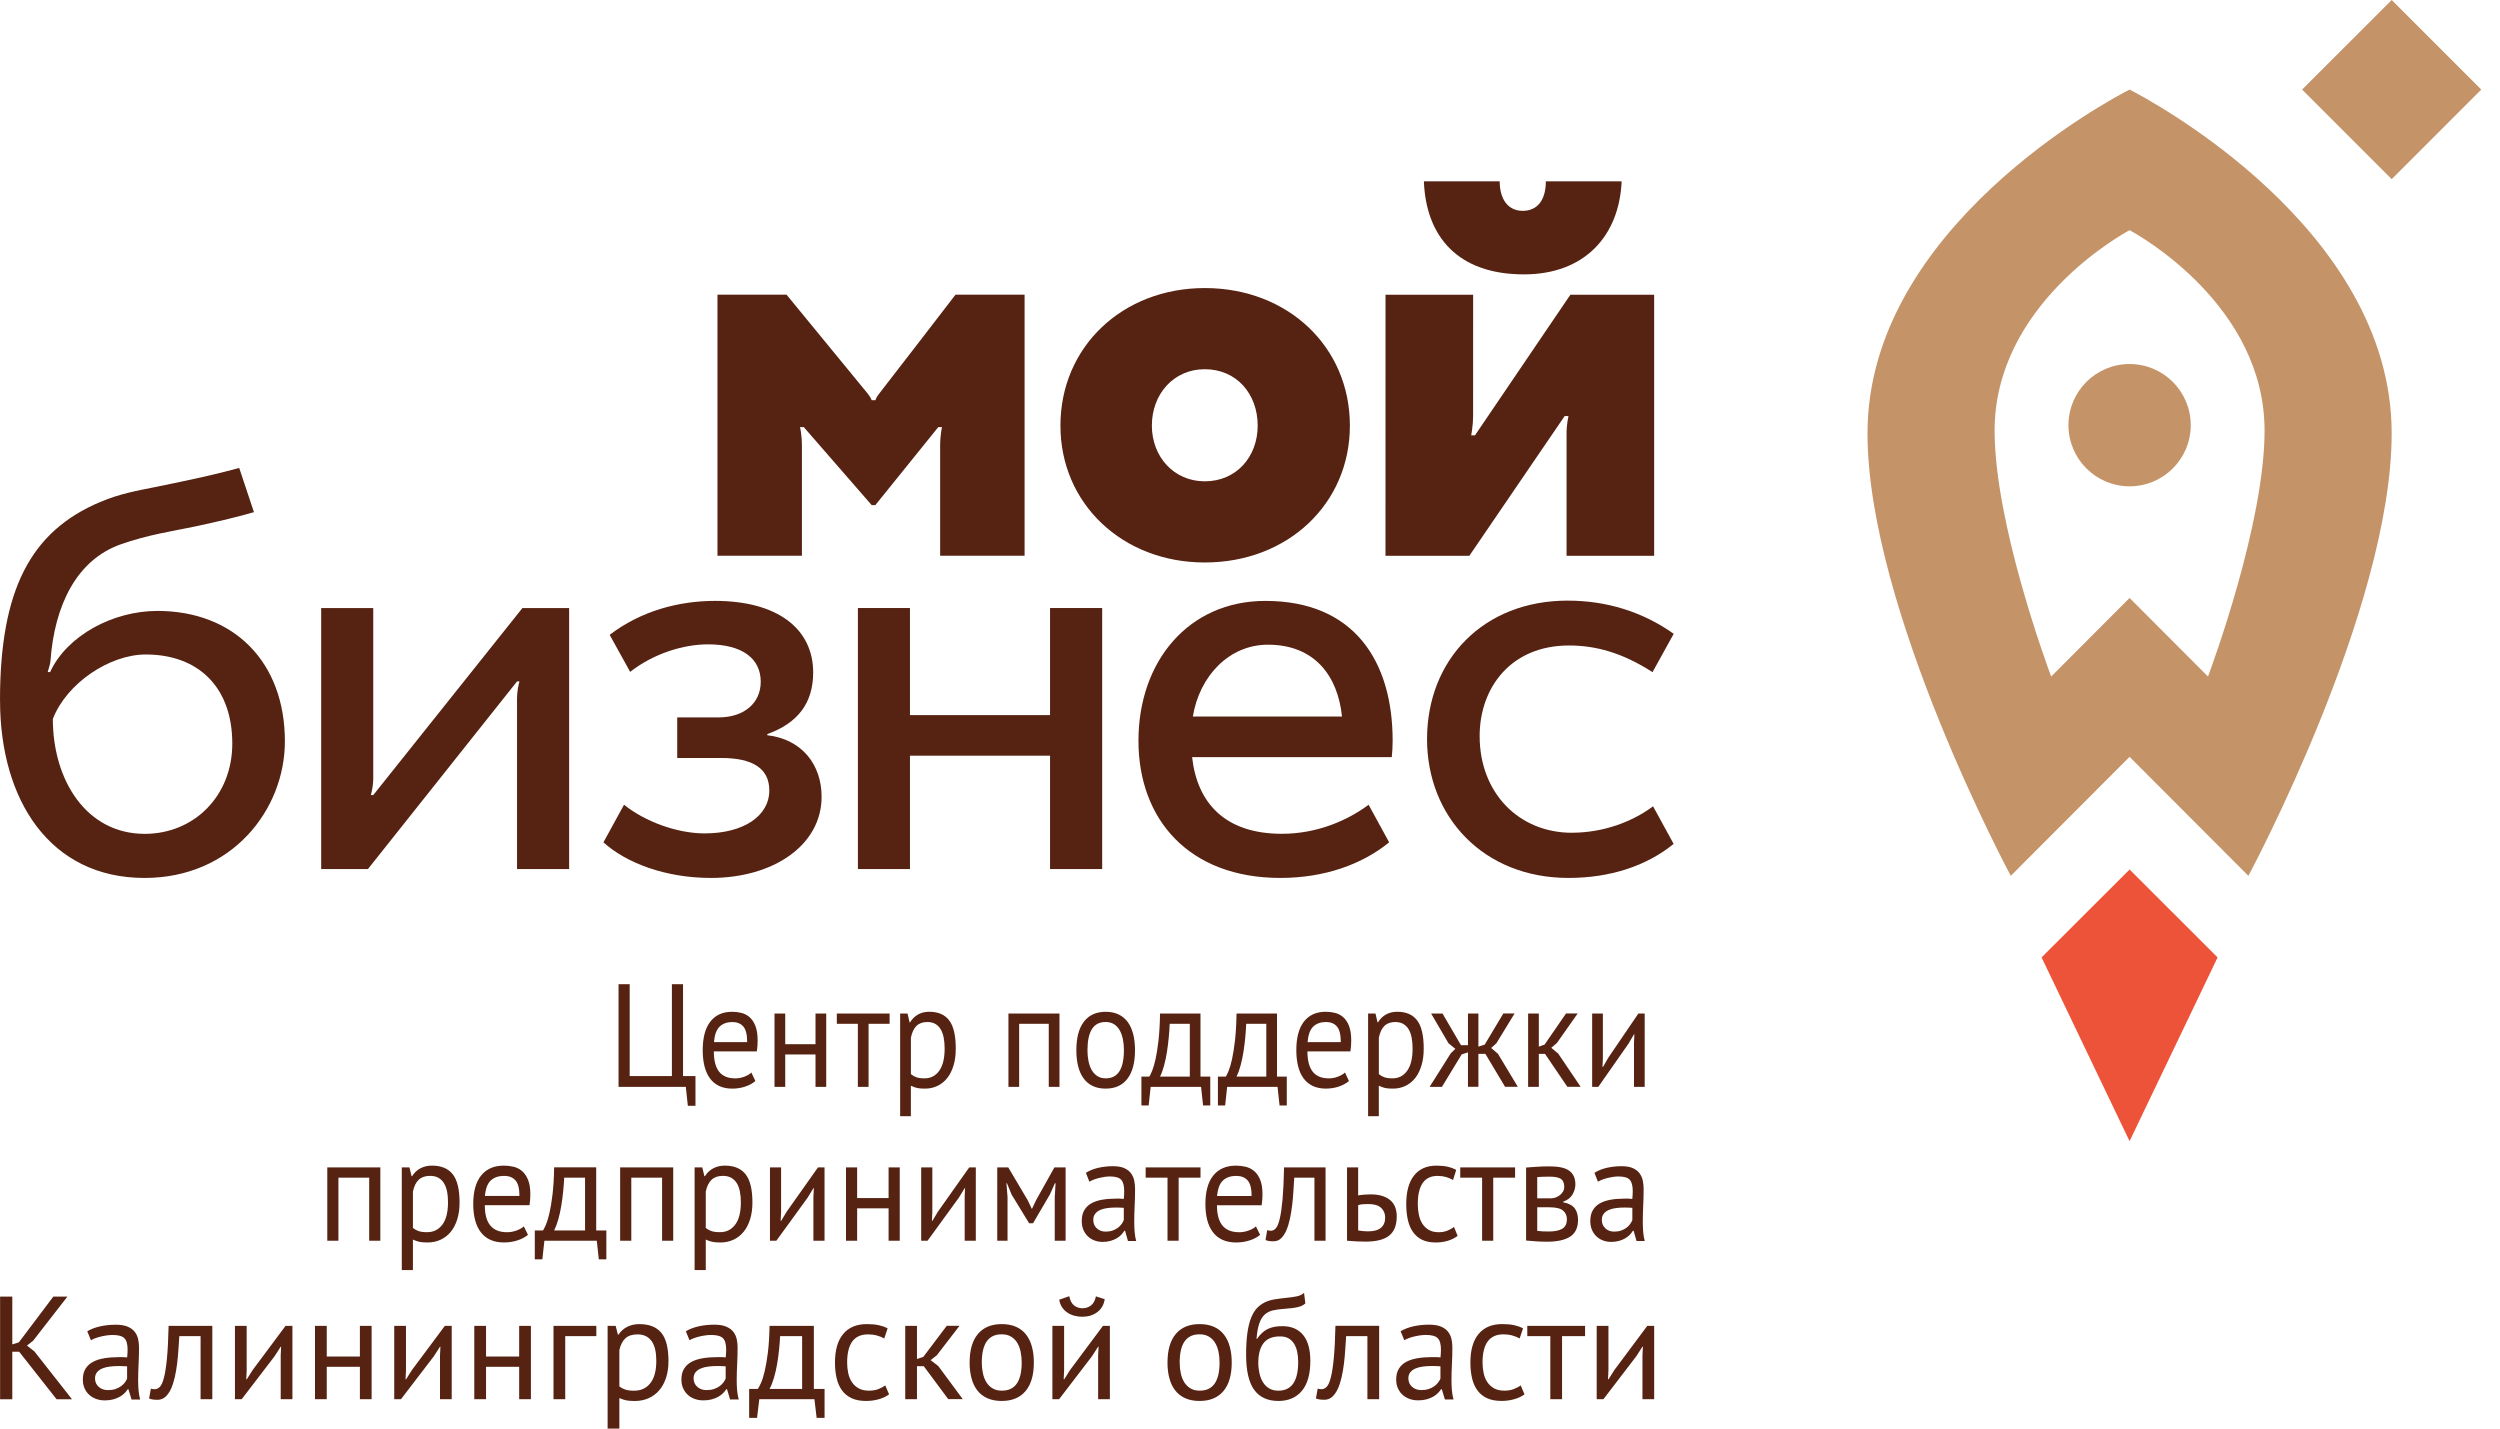
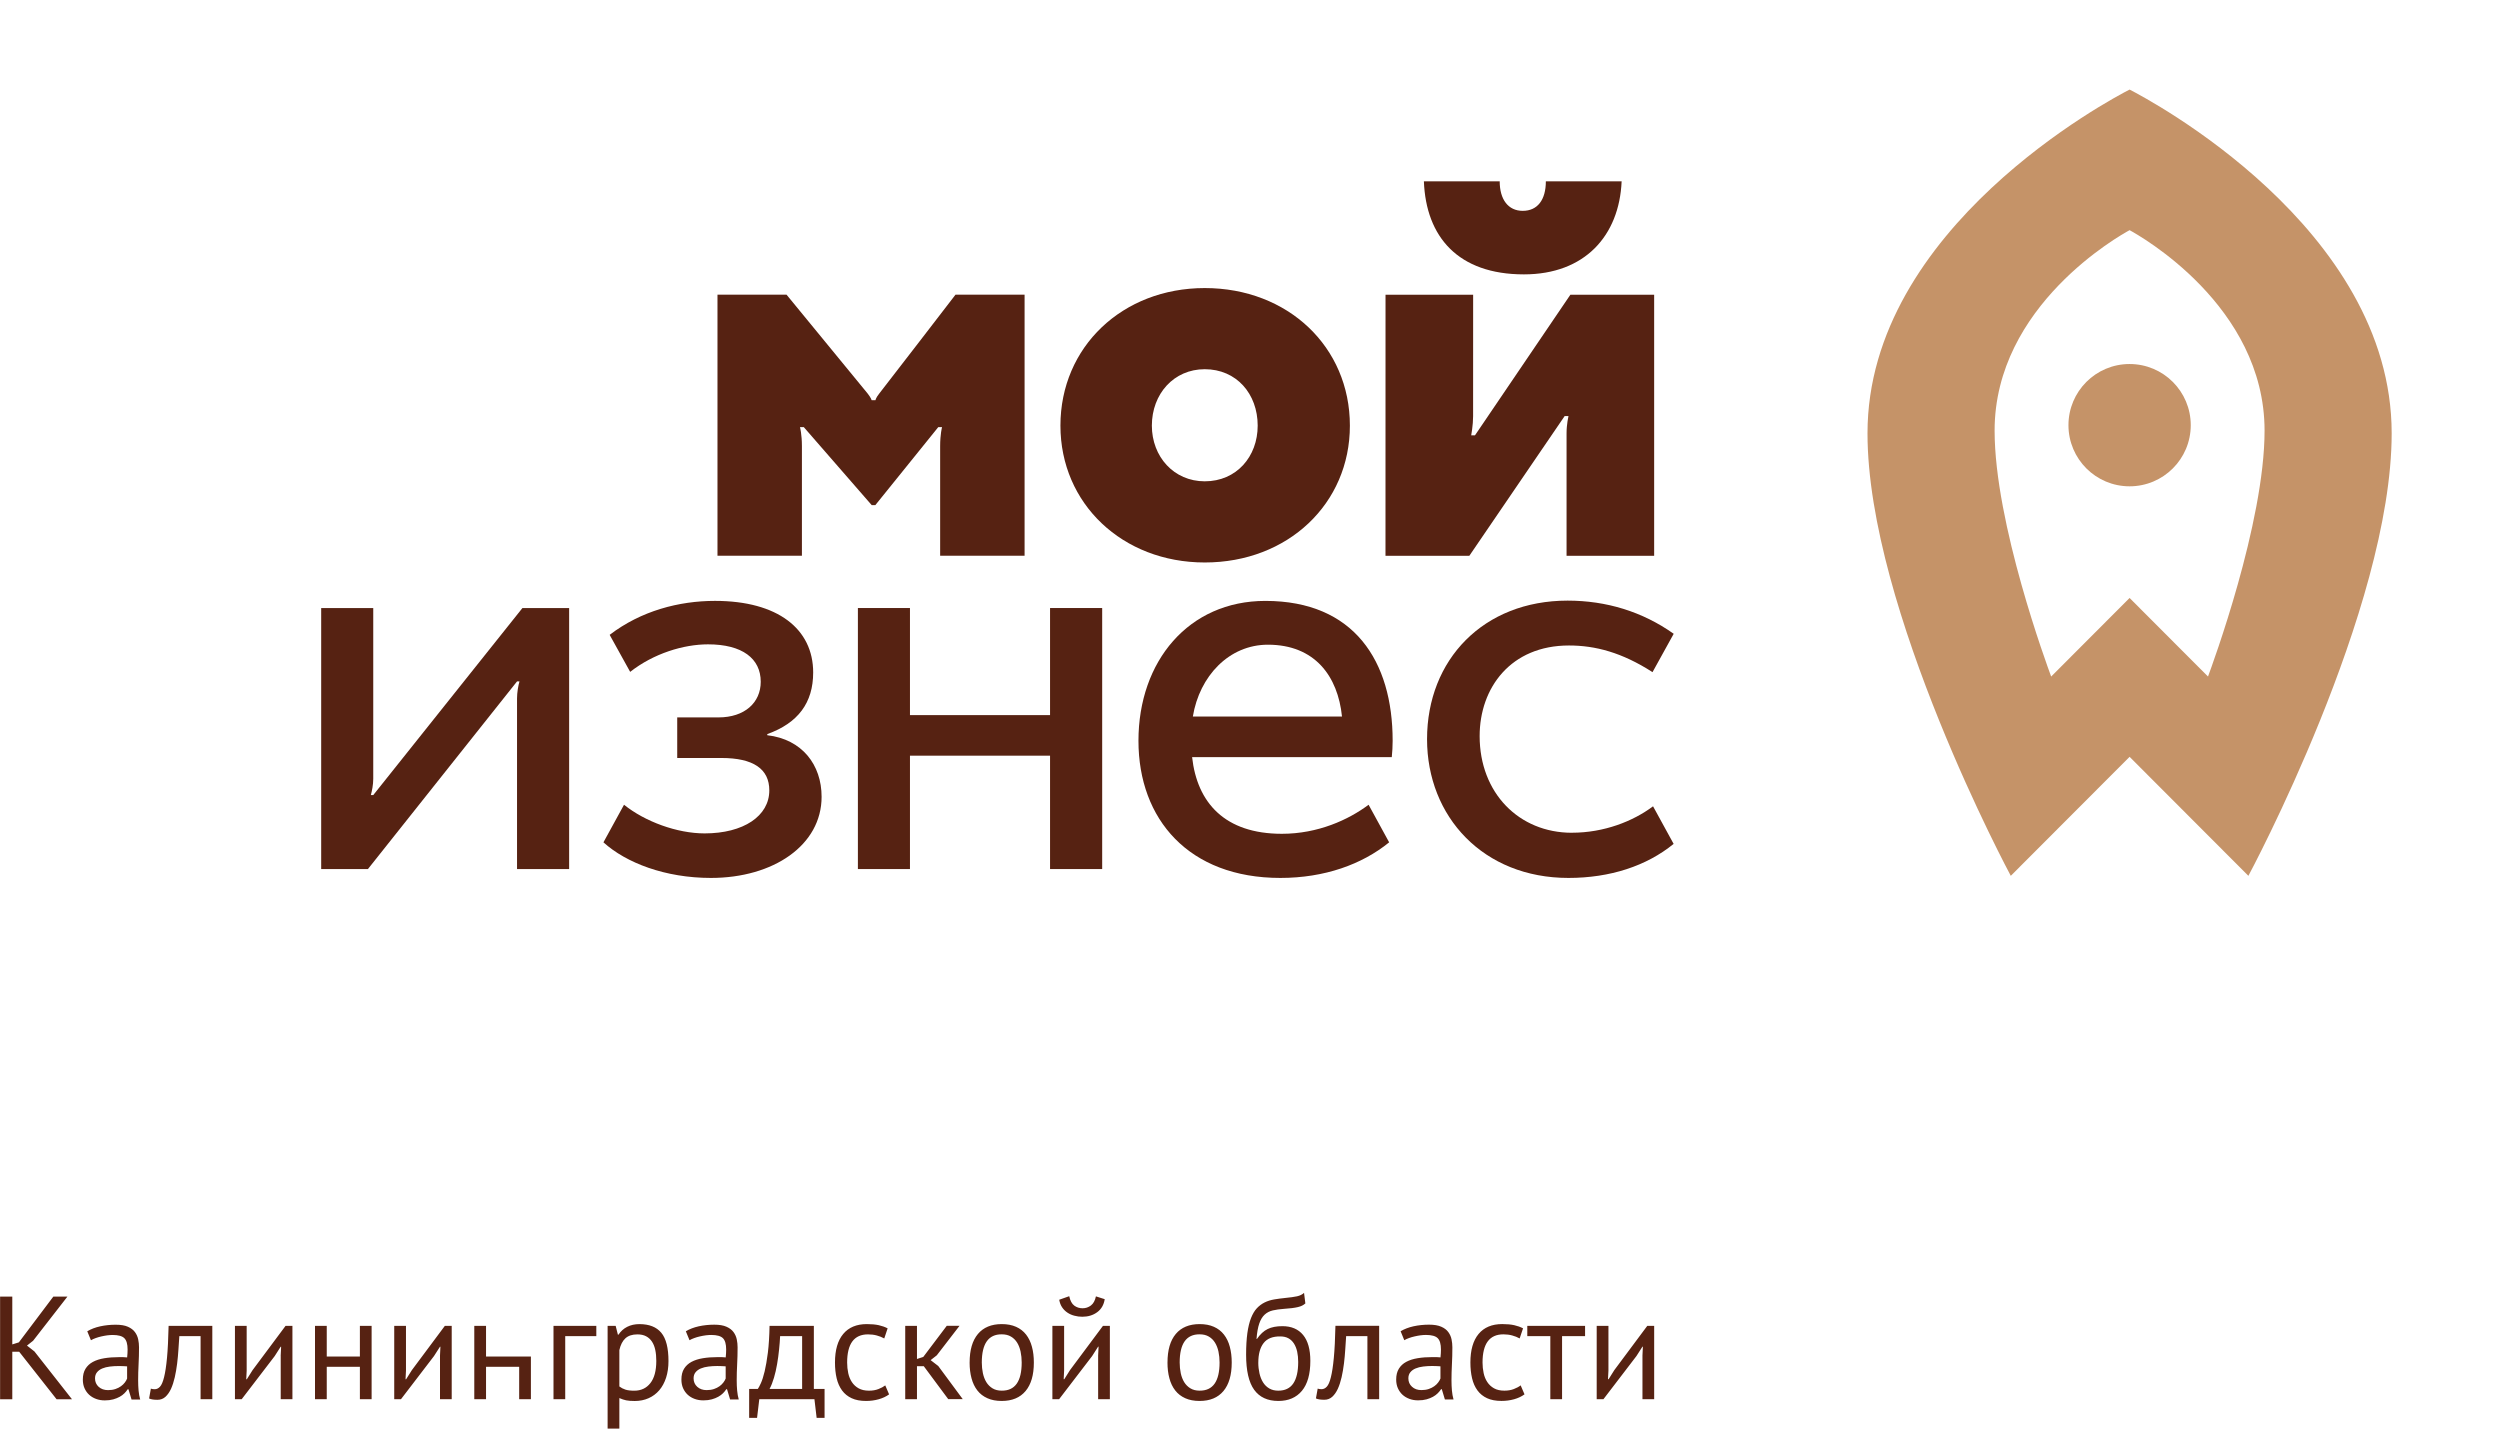
<svg xmlns="http://www.w3.org/2000/svg" width="133" height="76" viewBox="0 0 133 76" fill="none">
-   <path d="M117.976 50.934L113.294 46.258L108.612 50.934L113.293 60.71L117.976 50.934Z" fill="#ED5338" />
  <path d="M113.294 19.366C111.497 19.366 110.042 20.823 110.042 22.62C110.042 24.416 111.499 25.872 113.294 25.872C115.091 25.872 116.548 24.415 116.548 22.62C116.548 20.823 115.091 19.366 113.294 19.366Z" fill="#C59368" />
  <path d="M117.466 35.992L113.294 31.812L109.122 35.992C108.909 35.412 106.113 27.845 106.113 22.909C106.113 16.249 112.792 12.518 113.294 12.245C113.796 12.518 120.475 16.249 120.475 22.909C120.475 27.845 117.68 35.412 117.466 35.992ZM113.294 4.765C112.303 5.272 99.351 12.116 99.351 23.053C99.351 32.407 106.974 46.594 106.974 46.594L113.294 40.263L119.614 46.594C119.614 46.594 127.237 32.407 127.237 23.053C127.237 12.117 114.284 5.272 113.293 4.765H113.294Z" fill="#C59368" />
-   <path d="M127.238 9.531L122.472 4.765L127.238 0L132.002 4.764V4.765L127.238 9.531Z" fill="#C59368" />
  <path d="M82.239 9.647C82.239 10.639 81.79 11.217 81.011 11.217C80.232 11.217 79.784 10.606 79.784 9.647H75.751C75.864 12.603 77.572 14.597 81.073 14.597C84.302 14.597 86.145 12.548 86.271 9.647H82.239Z" fill="#562212" />
  <path d="M73.708 29.569L73.71 15.681H78.371C78.371 15.681 78.369 21.673 78.369 22.147C78.369 22.619 78.269 23.158 78.269 23.158H78.47L83.543 15.681H88.001V29.569H83.341V23.043C83.341 22.577 83.443 22.134 83.443 22.134H83.24L78.168 29.569H73.708Z" fill="#562212" />
  <path d="M64.093 25.606C65.783 25.606 66.909 24.291 66.909 22.644C66.909 20.955 65.783 19.642 64.093 19.642C62.446 19.642 61.279 20.956 61.279 22.644C61.279 24.291 62.446 25.606 64.093 25.606ZM64.093 15.325C68.516 15.325 71.814 18.452 71.814 22.644C71.814 26.795 68.517 29.924 64.093 29.924C59.714 29.924 56.415 26.795 56.415 22.644C56.415 18.452 59.714 15.325 64.093 15.325Z" fill="#562212" />
  <path d="M50.832 15.678C50.832 15.678 46.941 20.737 46.783 20.928C46.591 21.165 46.575 21.292 46.575 21.292H46.373C46.373 21.292 46.335 21.155 46.152 20.928C45.878 20.588 41.845 15.678 41.845 15.678H38.17V29.565H42.662V23.735C42.662 23.106 42.56 22.724 42.56 22.724H42.763L46.374 26.872H46.568L49.915 22.724H50.116C50.116 22.724 50.016 23.101 50.016 23.735V29.565H54.508V15.678H50.831H50.832Z" fill="#562212" />
-   <path d="M7.698 44.361C4.591 44.361 2.811 41.505 2.811 38.247C3.545 36.349 5.828 34.819 7.752 34.819C10.565 34.819 12.358 36.569 12.358 39.561C12.358 42.34 10.33 44.361 7.698 44.361ZM0.002 37.229V37.277C0.008 42.55 2.643 46.707 7.69 46.707C12.334 46.707 15.156 43.081 15.156 39.438C15.156 35.234 12.463 32.501 8.37 32.501C6.02 32.501 3.562 33.806 2.666 35.754L2.538 35.753C2.587 35.551 2.672 35.351 2.685 35.158C2.903 32.166 4.097 29.785 6.413 28.962C7.868 28.443 9.313 28.234 10.414 28.001C11.592 27.75 12.8 27.458 13.51 27.247L12.726 24.895C11.435 25.25 10.234 25.508 8.213 25.92C7.359 26.095 6.426 26.244 5.334 26.705C1.632 28.263 0.006 31.373 0 37.231L0.002 37.229Z" fill="#562212" />
  <path d="M19.857 42.297C19.857 42.297 19.804 42.296 19.729 42.296C19.79 42.076 19.857 41.75 19.857 41.428V32.348H17.087V46.236H19.572L27.506 36.252H27.636C27.572 36.47 27.506 36.838 27.506 37.156V46.236H30.278V32.348H27.793L19.858 42.298L19.857 42.297Z" fill="#562212" />
  <path d="M40.82 39.115V39.053C42.459 38.467 43.261 37.385 43.261 35.777C43.261 33.459 41.376 31.967 38.037 31.967C36.119 31.967 34.099 32.5 32.434 33.774L33.525 35.744C34.771 34.765 36.364 34.279 37.666 34.279C39.49 34.279 40.471 35.034 40.471 36.27C40.471 37.383 39.613 38.166 38.223 38.166H36.028V40.325H38.377C40.078 40.325 40.927 40.906 40.927 42.05C40.927 43.41 39.558 44.337 37.484 44.337C36.023 44.337 34.31 43.708 33.198 42.812L32.103 44.812C33.311 45.906 35.394 46.706 37.821 46.706C41.157 46.706 43.709 44.955 43.709 42.39C43.709 40.689 42.673 39.329 40.819 39.114L40.82 39.115Z" fill="#562212" />
  <path d="M55.863 38.044H48.41V32.347H45.64V46.234H48.41V40.202H55.863V46.234H58.636V32.347H55.863V38.044Z" fill="#562212" />
  <path d="M63.46 38.118C63.812 35.968 65.385 34.298 67.452 34.298C69.958 34.298 71.175 35.982 71.394 38.118H63.459H63.46ZM67.317 31.968C63.233 31.968 60.566 35.179 60.566 39.41C60.566 43.588 63.247 46.706 68.115 46.706C70.463 46.706 72.462 45.986 73.903 44.812L72.809 42.812C71.742 43.612 70.116 44.358 68.196 44.358C65.157 44.358 63.688 42.705 63.42 40.278H63.429H74.043C74.072 39.993 74.089 39.706 74.089 39.41C74.089 35.178 72.044 31.968 67.317 31.968Z" fill="#562212" />
  <path d="M83.627 44.303C80.799 44.303 78.717 42.178 78.717 39.161C78.717 36.584 80.378 34.34 83.468 34.34C84.873 34.34 86.289 34.712 87.914 35.758C87.914 35.758 88.621 34.488 89.041 33.718C87.377 32.538 85.455 31.953 83.395 31.953C78.921 31.953 75.919 35.093 75.919 39.325C75.919 43.448 78.912 46.706 83.44 46.706C85.661 46.706 87.598 46.068 89.037 44.895L87.942 42.895C86.875 43.695 85.332 44.301 83.627 44.301V44.303Z" fill="#562212" />
-   <path d="M36.999 58.828H36.593L36.485 57.821H32.907V52.36H33.499V57.245H35.745V52.36H36.337V57.245H36.999V58.828ZM40.185 57.51C40.042 57.635 39.863 57.733 39.646 57.806C39.429 57.878 39.2 57.915 38.958 57.915C38.688 57.915 38.452 57.867 38.253 57.771C38.054 57.675 37.89 57.538 37.761 57.358C37.633 57.178 37.538 56.963 37.476 56.714C37.415 56.464 37.384 56.183 37.384 55.872C37.384 55.206 37.519 54.699 37.789 54.35C38.061 54.001 38.447 53.827 38.951 53.827C39.113 53.827 39.274 53.847 39.436 53.885C39.598 53.924 39.742 53.998 39.871 54.107C39.999 54.217 40.103 54.371 40.185 54.572C40.265 54.772 40.307 55.036 40.307 55.364C40.307 55.536 40.292 55.726 40.264 55.934H37.976C37.976 56.163 37.997 56.365 38.041 56.543C38.083 56.72 38.15 56.87 38.239 56.992C38.33 57.114 38.447 57.208 38.593 57.273C38.738 57.338 38.914 57.37 39.123 57.37C39.285 57.37 39.446 57.339 39.608 57.276C39.77 57.214 39.891 57.141 39.973 57.058L40.186 57.511L40.185 57.51ZM38.959 54.373C38.679 54.373 38.454 54.454 38.285 54.615C38.117 54.776 38.016 55.051 37.983 55.441H39.75C39.75 55.046 39.681 54.769 39.544 54.61C39.406 54.452 39.211 54.372 38.959 54.372V54.373ZM43.385 56.097H41.774V57.821H41.204V53.92H41.774V55.551H43.385V53.92H43.955V57.821H43.385V56.097ZM47.326 54.466H46.208V57.821H45.638V54.466H44.519V53.92H47.327V54.466H47.326ZM47.889 53.92H48.281L48.389 54.388H48.418C48.527 54.206 48.668 54.066 48.841 53.97C49.014 53.874 49.213 53.826 49.437 53.826C49.911 53.826 50.266 53.979 50.498 54.286C50.731 54.593 50.847 55.095 50.847 55.792C50.847 56.12 50.808 56.415 50.73 56.678C50.65 56.941 50.541 57.163 50.398 57.346C50.255 57.528 50.083 57.668 49.88 57.767C49.678 57.865 49.455 57.915 49.206 57.915C49.031 57.915 48.891 57.904 48.79 57.881C48.687 57.857 48.577 57.817 48.458 57.76V59.382H47.888V53.921L47.889 53.92ZM49.329 54.372C49.087 54.372 48.896 54.441 48.755 54.579C48.615 54.716 48.516 54.926 48.46 55.207V57.142C48.545 57.215 48.643 57.271 48.752 57.31C48.861 57.349 49.007 57.368 49.186 57.368C49.514 57.368 49.774 57.234 49.966 56.966C50.158 56.697 50.255 56.304 50.255 55.783C50.255 55.57 50.238 55.376 50.204 55.202C50.171 55.028 50.118 54.881 50.044 54.758C49.971 54.636 49.876 54.54 49.76 54.473C49.643 54.405 49.499 54.371 49.328 54.371L49.329 54.372ZM55.793 54.466H54.219V57.821H53.649V53.92H56.364V57.821H55.794V54.466H55.793ZM57.262 55.871C57.262 55.21 57.396 54.704 57.664 54.353C57.932 54.002 58.319 53.827 58.821 53.827C59.087 53.827 59.32 53.875 59.516 53.971C59.713 54.067 59.876 54.205 60.005 54.385C60.133 54.564 60.228 54.78 60.29 55.033C60.351 55.285 60.382 55.564 60.382 55.872C60.382 56.532 60.248 57.038 59.979 57.389C59.711 57.74 59.324 57.915 58.821 57.915C58.556 57.915 58.323 57.867 58.126 57.771C57.93 57.675 57.767 57.538 57.638 57.358C57.51 57.178 57.415 56.962 57.353 56.71C57.292 56.457 57.261 56.178 57.261 55.871H57.262ZM57.853 55.871C57.853 56.068 57.87 56.258 57.906 56.44C57.942 56.623 57.998 56.781 58.074 56.916C58.15 57.052 58.249 57.161 58.373 57.244C58.497 57.327 58.647 57.368 58.822 57.368C59.469 57.373 59.792 56.874 59.792 55.869C59.792 55.667 59.775 55.474 59.739 55.292C59.703 55.11 59.647 54.951 59.571 54.816C59.495 54.681 59.396 54.572 59.272 54.492C59.149 54.411 58.998 54.371 58.822 54.371C58.177 54.365 57.854 54.865 57.854 55.869L57.853 55.871ZM64.388 58.812H64.004L63.897 57.821H61.216L61.109 58.812H60.723V57.275H61.144C61.182 57.218 61.233 57.115 61.294 56.967C61.356 56.818 61.417 56.61 61.476 56.342C61.535 56.074 61.588 55.741 61.633 55.343C61.677 54.945 61.705 54.471 61.714 53.919H63.866V57.274H64.387V58.811L64.388 58.812ZM63.298 57.275V54.466H62.228C62.219 54.685 62.203 54.923 62.179 55.18C62.156 55.437 62.123 55.695 62.083 55.952C62.043 56.21 61.991 56.453 61.93 56.682C61.868 56.911 61.797 57.109 61.715 57.275H63.298ZM68.458 58.812H68.073L67.966 57.821H65.285L65.178 58.812H64.793V57.275H65.214C65.252 57.218 65.301 57.115 65.364 56.967C65.425 56.818 65.487 56.61 65.546 56.342C65.605 56.074 65.657 55.741 65.702 55.343C65.747 54.945 65.775 54.471 65.784 53.919H67.936V57.274H68.457V58.811L68.458 58.812ZM67.367 57.275V54.466H66.298C66.289 54.685 66.272 54.923 66.249 55.18C66.225 55.437 66.193 55.695 66.153 55.952C66.112 56.21 66.061 56.453 65.999 56.682C65.938 56.911 65.866 57.109 65.785 57.275H67.367ZM71.765 57.509C71.622 57.634 71.443 57.732 71.226 57.805C71.01 57.877 70.781 57.914 70.538 57.914C70.267 57.914 70.032 57.866 69.833 57.77C69.633 57.674 69.47 57.536 69.341 57.357C69.213 57.177 69.118 56.962 69.056 56.713C68.995 56.463 68.964 56.182 68.964 55.871C68.964 55.205 69.099 54.697 69.369 54.349C69.64 54 70.028 53.826 70.531 53.826C70.693 53.826 70.854 53.846 71.016 53.884C71.178 53.923 71.323 53.997 71.451 54.106C71.579 54.216 71.683 54.37 71.765 54.571C71.845 54.771 71.886 55.035 71.886 55.363C71.886 55.535 71.871 55.725 71.843 55.933H69.555C69.555 56.162 69.576 56.364 69.62 56.542C69.662 56.719 69.729 56.868 69.819 56.991C69.909 57.113 70.026 57.207 70.172 57.272C70.317 57.337 70.493 57.369 70.702 57.369C70.864 57.369 71.025 57.338 71.187 57.275C71.349 57.212 71.47 57.14 71.552 57.057L71.765 57.51V57.509ZM70.539 54.372C70.259 54.372 70.034 54.453 69.865 54.614C69.697 54.774 69.596 55.05 69.563 55.44H71.33C71.33 55.045 71.261 54.768 71.124 54.609C70.986 54.45 70.791 54.371 70.539 54.371V54.372ZM72.784 53.92H73.176L73.284 54.388H73.312C73.422 54.206 73.563 54.066 73.736 53.97C73.909 53.874 74.108 53.826 74.332 53.826C74.806 53.826 75.161 53.979 75.393 54.286C75.626 54.593 75.742 55.095 75.742 55.792C75.742 56.12 75.703 56.415 75.624 56.678C75.545 56.941 75.436 57.163 75.293 57.346C75.15 57.528 74.977 57.668 74.775 57.767C74.573 57.865 74.348 57.915 74.101 57.915C73.926 57.915 73.786 57.904 73.685 57.881C73.582 57.857 73.472 57.817 73.353 57.76V59.382H72.783V53.921L72.784 53.92ZM74.224 54.372C73.982 54.372 73.791 54.441 73.65 54.579C73.51 54.716 73.411 54.926 73.355 55.207V57.142C73.44 57.215 73.538 57.271 73.647 57.31C73.756 57.349 73.901 57.368 74.081 57.368C74.409 57.368 74.669 57.234 74.861 56.966C75.053 56.697 75.15 56.304 75.15 55.783C75.15 55.57 75.133 55.376 75.1 55.202C75.067 55.028 75.013 54.881 74.939 54.758C74.866 54.636 74.771 54.54 74.654 54.473C74.538 54.405 74.394 54.371 74.223 54.371L74.224 54.372ZM77.76 56.096L76.712 57.82H76.056L77.182 56.034L77.424 55.799L77.061 55.503L76.135 53.919H76.741L77.725 55.605H78.096V53.919H78.651V55.682L78.987 55.572L79.978 53.917H80.576L79.608 55.502L79.33 55.752L79.693 56.064L80.748 57.819H80.07L79.022 56.064H78.651V57.819H78.096V55.986L77.761 56.095L77.76 56.096ZM82.193 56.065H81.866V57.82H81.296V53.919H81.866V55.682L82.172 55.572L83.313 53.917H83.933L82.828 55.486L82.529 55.743L82.9 56.055L84.09 57.818H83.383L82.193 56.063V56.065ZM86.927 55.511L86.948 55.027H86.927L86.634 55.526L85.03 57.82H84.703V53.919H85.273V56.298L85.252 56.759H85.281L85.559 56.275L87.162 53.919H87.498V57.82H86.928V55.511H86.927Z" fill="#562212" />
-   <path d="M19.641 62.651H18.004V66.006H17.412V62.104H20.234V66.006H19.641V62.651ZM21.375 62.104H21.783L21.894 62.572H21.924C22.038 62.39 22.184 62.251 22.364 62.155C22.544 62.059 22.751 62.011 22.982 62.011C23.476 62.011 23.843 62.164 24.086 62.471C24.328 62.778 24.449 63.28 24.449 63.977C24.449 64.304 24.408 64.599 24.327 64.863C24.246 65.126 24.131 65.348 23.983 65.53C23.834 65.712 23.656 65.853 23.446 65.951C23.236 66.05 23.002 66.1 22.745 66.1C22.562 66.1 22.418 66.089 22.311 66.065C22.205 66.042 22.09 66.002 21.967 65.945V67.567H21.375V62.105V62.104ZM22.871 62.557C22.62 62.557 22.421 62.626 22.275 62.764C22.129 62.901 22.027 63.111 21.967 63.392V65.327C22.056 65.399 22.157 65.455 22.27 65.494C22.384 65.534 22.535 65.552 22.723 65.552C23.064 65.552 23.334 65.418 23.534 65.15C23.734 64.882 23.834 64.489 23.834 63.968C23.834 63.755 23.818 63.56 23.783 63.387C23.748 63.213 23.693 63.065 23.617 62.942C23.54 62.821 23.441 62.724 23.32 62.657C23.2 62.589 23.05 62.556 22.872 62.556L22.871 62.557ZM28.087 65.693C27.939 65.818 27.752 65.917 27.527 65.989C27.303 66.062 27.064 66.099 26.812 66.099C26.531 66.099 26.286 66.051 26.079 65.955C25.873 65.859 25.702 65.721 25.569 65.541C25.435 65.361 25.336 65.147 25.273 64.898C25.208 64.647 25.176 64.367 25.176 64.055C25.176 63.389 25.317 62.882 25.599 62.533C25.88 62.185 26.283 62.011 26.807 62.011C26.974 62.011 27.142 62.031 27.311 62.069C27.478 62.108 27.629 62.181 27.762 62.291C27.895 62.401 28.003 62.555 28.088 62.756C28.172 62.956 28.215 63.219 28.215 63.548C28.215 63.72 28.2 63.91 28.17 64.118H25.792C25.792 64.347 25.814 64.549 25.859 64.727C25.904 64.903 25.973 65.053 26.067 65.176C26.161 65.298 26.283 65.392 26.433 65.456C26.584 65.521 26.768 65.554 26.985 65.554C27.153 65.554 27.321 65.522 27.489 65.46C27.657 65.397 27.783 65.325 27.867 65.242L28.089 65.694L28.087 65.693ZM26.813 62.557C26.522 62.557 26.288 62.637 26.113 62.798C25.937 62.959 25.832 63.235 25.798 63.625H27.635C27.635 63.23 27.563 62.952 27.42 62.794C27.277 62.635 27.075 62.556 26.812 62.556L26.813 62.557ZM32.258 66.997H31.858L31.748 66.006H28.962L28.852 66.997H28.451V65.46H28.888C28.927 65.403 28.98 65.3 29.044 65.151C29.107 65.003 29.171 64.795 29.233 64.527C29.294 64.259 29.349 63.926 29.396 63.528C29.442 63.13 29.472 62.655 29.48 62.103H31.718V65.459H32.258V66.996V66.997ZM31.125 65.46V62.651H30.015C30.005 62.87 29.988 63.108 29.962 63.365C29.938 63.622 29.904 63.88 29.862 64.137C29.82 64.395 29.767 64.637 29.703 64.866C29.639 65.096 29.564 65.293 29.48 65.46H31.125ZM35.222 62.651H33.585V66.006H32.992V62.104H35.815V66.006H35.223V62.651H35.222ZM36.955 62.104H37.362L37.473 62.572H37.503C37.617 62.39 37.764 62.251 37.944 62.155C38.123 62.059 38.33 62.011 38.561 62.011C39.055 62.011 39.423 62.164 39.665 62.471C39.908 62.778 40.029 63.28 40.029 63.977C40.029 64.304 39.987 64.599 39.907 64.863C39.825 65.126 39.71 65.348 39.562 65.53C39.414 65.712 39.235 65.853 39.025 65.951C38.815 66.05 38.581 66.1 38.325 66.1C38.141 66.1 37.997 66.089 37.891 66.065C37.785 66.042 37.671 66.002 37.547 65.945V67.567H36.953V62.105L36.955 62.104ZM38.451 62.557C38.198 62.557 38 62.626 37.854 62.764C37.709 62.901 37.606 63.111 37.547 63.392V65.327C37.635 65.399 37.737 65.455 37.85 65.494C37.964 65.534 38.114 65.552 38.302 65.552C38.643 65.552 38.913 65.418 39.113 65.15C39.313 64.882 39.414 64.489 39.414 63.968C39.414 63.755 39.397 63.56 39.362 63.387C39.328 63.213 39.272 63.065 39.196 62.942C39.119 62.821 39.021 62.724 38.9 62.657C38.779 62.589 38.63 62.556 38.452 62.556L38.451 62.557ZM43.273 63.697L43.296 63.213H43.273L42.969 63.712L41.302 66.006H40.962V62.104H41.554V64.484L41.531 64.945H41.562L41.851 64.461L43.518 62.104H43.865V66.006H43.273V63.697ZM47.273 64.282H45.6V66.006H45.007V62.104H45.6V63.736H47.273V62.104H47.866V66.006H47.273V64.282ZM51.318 63.697L51.341 63.213H51.318L51.014 63.712L49.347 66.006H49.007V62.104H49.6V64.484L49.578 64.945H49.608L49.897 64.461L51.564 62.104H51.913V66.006H51.321V63.697H51.318ZM56.112 63.689L56.157 62.948H56.12L55.853 63.549L54.956 65.079H54.75L53.816 63.549L53.571 62.948H53.542L53.601 63.681V66.006H53.053V62.104H53.638L54.675 63.853L54.889 64.305H54.904L55.126 63.837L56.097 62.104H56.69V66.006H56.112V63.689ZM57.771 62.394C57.959 62.274 58.178 62.186 58.427 62.128C58.676 62.071 58.937 62.042 59.208 62.042C59.465 62.042 59.672 62.078 59.826 62.151C59.982 62.224 60.101 62.319 60.181 62.436C60.263 62.553 60.318 62.682 60.344 62.823C60.371 62.964 60.386 63.103 60.386 63.244C60.386 63.556 60.378 63.86 60.363 64.157C60.349 64.453 60.341 64.735 60.341 64.999C60.341 65.192 60.349 65.374 60.363 65.546C60.378 65.718 60.405 65.875 60.445 66.022H60.008L59.853 65.475H59.816C59.772 65.548 59.717 65.62 59.649 65.69C59.584 65.76 59.503 65.823 59.409 65.878C59.315 65.932 59.207 65.978 59.083 66.014C58.959 66.05 58.819 66.069 58.66 66.069C58.502 66.069 58.355 66.043 58.219 65.99C58.084 65.938 57.967 65.864 57.867 65.768C57.769 65.672 57.691 65.556 57.634 65.421C57.577 65.285 57.549 65.131 57.549 64.96C57.549 64.731 57.593 64.54 57.682 64.387C57.771 64.234 57.895 64.111 58.056 64.021C58.217 63.929 58.409 63.864 58.634 63.825C58.858 63.786 59.106 63.767 59.378 63.767C59.447 63.767 59.515 63.767 59.581 63.767C59.647 63.767 59.715 63.773 59.785 63.783C59.799 63.626 59.807 63.486 59.807 63.361C59.807 63.075 59.752 62.875 59.644 62.76C59.535 62.646 59.338 62.588 59.052 62.588C58.968 62.588 58.877 62.595 58.781 62.607C58.685 62.622 58.587 62.64 58.485 62.664C58.383 62.688 58.287 62.718 58.196 62.752C58.104 62.786 58.024 62.825 57.956 62.869L57.77 62.393L57.771 62.394ZM58.823 65.522C58.961 65.522 59.084 65.502 59.192 65.464C59.301 65.425 59.395 65.376 59.474 65.316C59.553 65.255 59.618 65.189 59.671 65.117C59.722 65.044 59.76 64.974 59.786 64.906V64.257C59.716 64.252 59.646 64.249 59.575 64.245C59.503 64.243 59.433 64.241 59.363 64.241C59.21 64.241 59.061 64.25 58.915 64.269C58.77 64.287 58.642 64.321 58.53 64.37C58.419 64.419 58.33 64.488 58.263 64.574C58.196 64.66 58.162 64.767 58.162 64.898C58.162 65.08 58.224 65.23 58.348 65.347C58.471 65.464 58.629 65.522 58.821 65.522H58.823ZM63.867 62.651H62.704V66.006H62.112V62.651H60.949V62.104H63.867V62.651ZM67.039 65.694C66.89 65.82 66.704 65.918 66.479 65.99C66.254 66.063 66.016 66.1 65.764 66.1C65.482 66.1 65.237 66.052 65.031 65.956C64.823 65.86 64.653 65.722 64.519 65.542C64.386 65.362 64.287 65.148 64.223 64.899C64.159 64.649 64.127 64.368 64.127 64.056C64.127 63.39 64.267 62.883 64.549 62.535C64.831 62.186 65.233 62.012 65.757 62.012C65.924 62.012 66.092 62.032 66.261 62.07C66.428 62.109 66.579 62.183 66.712 62.292C66.845 62.402 66.954 62.556 67.039 62.757C67.122 62.957 67.165 63.221 67.165 63.549C67.165 63.721 67.15 63.911 67.12 64.119H64.742C64.742 64.348 64.765 64.55 64.809 64.728C64.854 64.904 64.923 65.054 65.016 65.177C65.11 65.299 65.232 65.393 65.383 65.457C65.534 65.522 65.718 65.555 65.935 65.555C66.102 65.555 66.27 65.523 66.439 65.461C66.607 65.398 66.732 65.326 66.816 65.243L67.039 65.695V65.694ZM65.765 62.558C65.473 62.558 65.24 62.638 65.064 62.799C64.889 62.96 64.784 63.236 64.749 63.626H66.586C66.586 63.231 66.514 62.953 66.371 62.795C66.228 62.636 66.025 62.557 65.764 62.557L65.765 62.558ZM69.928 62.652H68.854C68.84 62.871 68.825 63.105 68.81 63.358C68.795 63.611 68.773 63.862 68.743 64.115C68.713 64.367 68.673 64.608 68.624 64.84C68.575 65.071 68.511 65.275 68.435 65.452C68.359 65.629 68.265 65.77 68.154 65.878C68.043 65.984 67.91 66.037 67.757 66.037C67.663 66.037 67.582 66.033 67.512 66.022C67.443 66.012 67.382 65.993 67.327 65.967L67.415 65.444C67.474 65.465 67.539 65.475 67.608 65.475C67.707 65.475 67.796 65.432 67.876 65.342C67.955 65.254 68.024 65.087 68.082 64.838C68.141 64.592 68.191 64.25 68.231 63.813C68.27 63.376 68.298 62.806 68.312 62.104H70.52V66.006H69.928V62.651V62.652ZM72.254 65.461C72.438 65.492 72.613 65.508 72.781 65.508C73.091 65.508 73.322 65.444 73.469 65.317C73.618 65.189 73.691 65.008 73.691 64.775C73.691 64.567 73.62 64.395 73.477 64.26C73.334 64.124 73.109 64.056 72.803 64.056C72.719 64.056 72.628 64.059 72.529 64.064C72.431 64.07 72.339 64.085 72.255 64.111V65.461H72.254ZM72.254 63.596C72.373 63.575 72.487 63.56 72.595 63.554C72.704 63.546 72.808 63.541 72.906 63.541C73.163 63.541 73.38 63.571 73.558 63.631C73.736 63.691 73.88 63.773 73.992 63.877C74.104 63.98 74.183 64.104 74.233 64.247C74.282 64.39 74.307 64.542 74.307 64.704C74.307 65.178 74.172 65.521 73.904 65.735C73.634 65.948 73.215 66.054 72.648 66.054C72.332 66.054 72.003 66.038 71.662 66.007V62.105H72.254V63.596ZM77.544 65.749C77.395 65.863 77.22 65.951 77.018 66.011C76.816 66.071 76.603 66.1 76.381 66.1C76.095 66.1 75.853 66.052 75.656 65.956C75.458 65.86 75.296 65.722 75.171 65.542C75.044 65.362 74.953 65.147 74.897 64.894C74.84 64.642 74.812 64.362 74.812 64.055C74.812 63.395 74.95 62.889 75.227 62.538C75.504 62.187 75.901 62.012 76.42 62.012C76.657 62.012 76.858 62.032 77.023 62.07C77.189 62.109 77.338 62.165 77.471 62.237L77.302 62.776C77.188 62.709 77.062 62.655 76.924 62.616C76.785 62.577 76.638 62.558 76.479 62.558C75.778 62.558 75.427 63.057 75.427 64.056C75.427 64.254 75.446 64.443 75.483 64.622C75.519 64.802 75.581 64.959 75.668 65.098C75.754 65.235 75.868 65.346 76.009 65.43C76.15 65.512 76.324 65.554 76.531 65.554C76.708 65.554 76.868 65.526 77.008 65.468C77.148 65.411 77.264 65.346 77.352 65.272L77.545 65.748L77.544 65.749ZM80.603 62.652H79.44V66.007H78.848V62.652H77.685V62.105H80.603V62.652ZM81.189 62.113C81.362 62.103 81.543 62.09 81.733 62.074C81.923 62.059 82.159 62.051 82.44 62.051C82.93 62.051 83.281 62.13 83.492 62.289C83.704 62.447 83.81 62.688 83.81 63.011C83.81 63.193 83.76 63.37 83.658 63.545C83.558 63.719 83.39 63.847 83.159 63.93V63.961C83.45 64.018 83.655 64.126 83.773 64.281C83.892 64.437 83.951 64.645 83.951 64.904C83.951 65.31 83.812 65.604 83.537 65.786C83.26 65.968 82.845 66.059 82.292 66.059C82.084 66.059 81.892 66.052 81.714 66.038C81.536 66.026 81.361 66.012 81.188 65.996V62.11L81.189 62.113ZM81.781 65.484C81.875 65.494 81.968 65.502 82.059 65.508C82.151 65.513 82.258 65.516 82.381 65.516C82.712 65.516 82.958 65.466 83.117 65.367C83.278 65.268 83.359 65.099 83.359 64.86C83.359 64.672 83.291 64.52 83.155 64.404C83.019 64.287 82.779 64.228 82.433 64.228H81.781V65.485V65.484ZM82.507 63.751C82.597 63.751 82.683 63.736 82.767 63.704C82.85 63.673 82.925 63.631 82.992 63.576C83.058 63.521 83.113 63.458 83.155 63.385C83.197 63.312 83.218 63.234 83.218 63.151C83.218 62.944 83.159 62.799 83.04 62.718C82.922 62.637 82.714 62.597 82.418 62.597C82.259 62.597 82.135 62.599 82.044 62.605C81.952 62.611 81.865 62.615 81.78 62.621V63.752H82.506L82.507 63.751ZM84.826 62.394C85.014 62.274 85.233 62.186 85.482 62.128C85.731 62.071 85.991 62.042 86.263 62.042C86.52 62.042 86.727 62.078 86.881 62.151C87.037 62.224 87.156 62.319 87.236 62.436C87.318 62.553 87.372 62.682 87.399 62.823C87.426 62.964 87.441 63.103 87.441 63.244C87.441 63.556 87.433 63.86 87.418 64.157C87.404 64.453 87.396 64.735 87.396 64.999C87.396 65.192 87.404 65.374 87.418 65.546C87.433 65.718 87.46 65.875 87.5 66.022H87.063L86.908 65.475H86.871C86.827 65.548 86.771 65.62 86.704 65.69C86.638 65.76 86.558 65.823 86.464 65.878C86.37 65.932 86.262 65.978 86.138 66.014C86.014 66.05 85.874 66.069 85.715 66.069C85.557 66.069 85.41 66.043 85.274 65.99C85.139 65.938 85.021 65.864 84.922 65.768C84.824 65.672 84.745 65.556 84.689 65.421C84.632 65.285 84.603 65.131 84.603 64.96C84.603 64.731 84.648 64.54 84.737 64.387C84.826 64.234 84.95 64.111 85.111 64.021C85.272 63.929 85.464 63.864 85.689 63.825C85.913 63.786 86.161 63.767 86.433 63.767C86.502 63.767 86.57 63.767 86.636 63.767C86.702 63.767 86.77 63.773 86.839 63.783C86.854 63.626 86.862 63.486 86.862 63.361C86.862 63.075 86.807 62.875 86.699 62.76C86.59 62.646 86.392 62.588 86.106 62.588C86.023 62.588 85.932 62.595 85.836 62.607C85.74 62.622 85.642 62.64 85.54 62.664C85.438 62.688 85.342 62.718 85.251 62.752C85.159 62.786 85.078 62.825 85.01 62.869L84.825 62.393L84.826 62.394ZM85.877 65.522C86.016 65.522 86.139 65.502 86.247 65.464C86.356 65.425 86.449 65.376 86.529 65.316C86.608 65.255 86.673 65.189 86.725 65.117C86.777 65.044 86.815 64.974 86.841 64.906V64.257C86.771 64.252 86.701 64.249 86.629 64.245C86.558 64.243 86.487 64.241 86.418 64.241C86.265 64.241 86.115 64.25 85.97 64.269C85.825 64.287 85.696 64.321 85.585 64.37C85.474 64.419 85.385 64.488 85.317 64.574C85.251 64.66 85.217 64.767 85.217 64.898C85.217 65.08 85.278 65.23 85.403 65.347C85.525 65.464 85.684 65.522 85.876 65.522H85.877Z" fill="#562212" />
-   <path d="M1.02 71.912H0.654V74.44H0.005V68.978H0.654V71.523L1.004 71.413L2.838 68.978H3.588L1.762 71.327L1.435 71.585L1.832 71.897L3.83 74.441H3.011L1.021 71.913L1.02 71.912ZM4.64 70.826C4.838 70.707 5.068 70.619 5.331 70.561C5.593 70.504 5.868 70.475 6.154 70.475C6.425 70.475 6.642 70.51 6.806 70.584C6.97 70.657 7.095 70.752 7.18 70.869C7.266 70.986 7.323 71.115 7.352 71.256C7.381 71.396 7.396 71.536 7.396 71.677C7.396 71.989 7.388 72.293 7.372 72.59C7.357 72.886 7.349 73.167 7.349 73.432C7.349 73.624 7.357 73.806 7.372 73.979C7.388 74.151 7.416 74.308 7.458 74.454H6.998L6.834 73.908H6.795C6.748 73.981 6.69 74.052 6.619 74.123C6.549 74.193 6.465 74.256 6.366 74.31C6.266 74.365 6.152 74.411 6.023 74.447C5.893 74.483 5.744 74.501 5.578 74.501C5.411 74.501 5.256 74.476 5.113 74.423C4.97 74.371 4.847 74.297 4.742 74.201C4.638 74.105 4.557 73.989 4.496 73.853C4.436 73.718 4.407 73.564 4.407 73.393C4.407 73.164 4.454 72.973 4.548 72.82C4.641 72.667 4.772 72.544 4.942 72.453C5.111 72.362 5.314 72.297 5.551 72.258C5.788 72.219 6.049 72.2 6.335 72.2C6.408 72.2 6.48 72.2 6.55 72.2C6.62 72.2 6.692 72.205 6.764 72.215C6.78 72.059 6.788 71.919 6.788 71.794C6.788 71.508 6.731 71.308 6.616 71.193C6.502 71.079 6.294 71.021 5.992 71.021C5.904 71.021 5.809 71.028 5.707 71.04C5.606 71.055 5.502 71.072 5.396 71.097C5.288 71.12 5.188 71.151 5.092 71.185C4.996 71.219 4.911 71.258 4.838 71.301L4.643 70.825L4.64 70.826ZM5.749 73.955C5.894 73.955 6.025 73.935 6.139 73.897C6.253 73.858 6.352 73.809 6.435 73.748C6.519 73.688 6.587 73.622 6.642 73.549C6.696 73.477 6.737 73.406 6.762 73.338V72.69C6.69 72.685 6.615 72.681 6.54 72.678C6.464 72.676 6.39 72.674 6.317 72.674C6.157 72.674 5.999 72.682 5.846 72.701C5.693 72.719 5.558 72.754 5.44 72.803C5.323 72.852 5.229 72.92 5.16 73.007C5.09 73.093 5.055 73.2 5.055 73.331C5.055 73.513 5.12 73.662 5.25 73.78C5.38 73.897 5.547 73.955 5.75 73.955H5.749ZM10.672 71.084H9.54C9.524 71.302 9.509 71.537 9.493 71.79C9.477 72.042 9.454 72.294 9.423 72.546C9.391 72.799 9.35 73.04 9.298 73.271C9.245 73.503 9.179 73.707 9.099 73.884C9.018 74.06 8.919 74.202 8.803 74.309C8.685 74.415 8.547 74.469 8.385 74.469C8.286 74.469 8.2 74.465 8.127 74.453C8.054 74.443 7.989 74.424 7.932 74.399L8.026 73.876C8.089 73.897 8.156 73.907 8.229 73.907C8.333 73.907 8.427 73.864 8.51 73.774C8.594 73.686 8.666 73.518 8.728 73.27C8.79 73.023 8.843 72.681 8.884 72.244C8.925 71.808 8.954 71.238 8.97 70.536H11.295V74.438H10.671V71.082L10.672 71.084ZM14.932 72.129L14.956 71.645H14.932L14.613 72.145L12.857 74.439H12.499V70.537H13.123V72.917L13.1 73.377H13.131L13.435 72.894L15.191 70.537H15.557V74.439H14.934V72.129H14.932ZM19.146 72.715H17.383V74.439H16.758V70.537H17.383V72.168H19.146V70.537H19.77V74.439H19.146V72.715ZM23.407 72.129L23.43 71.645H23.407L23.087 72.145L21.331 74.439H20.973V70.537H21.598V72.917L21.574 73.377H21.605L21.909 72.894L23.665 70.537H24.031V74.439H23.408V72.129H23.407ZM27.62 72.715H25.857V74.439H25.232V70.537H25.857V72.168H27.62V70.537H28.244V74.439H27.62V72.715ZM31.724 71.084H30.07V74.439H29.446V70.537H31.724V71.084ZM32.325 70.537H32.754L32.872 71.005H32.903C33.023 70.823 33.177 70.683 33.367 70.587C33.557 70.491 33.773 70.443 34.018 70.443C34.538 70.443 34.925 70.596 35.181 70.904C35.436 71.211 35.563 71.713 35.563 72.41C35.563 72.737 35.52 73.032 35.435 73.296C35.349 73.558 35.228 73.781 35.072 73.963C34.915 74.145 34.727 74.286 34.506 74.384C34.285 74.483 34.039 74.533 33.769 74.533C33.577 74.533 33.425 74.522 33.313 74.498C33.201 74.475 33.081 74.434 32.95 74.377V76H32.325V70.538V70.537ZM33.902 70.99C33.636 70.99 33.427 71.059 33.274 71.196C33.121 71.334 33.013 71.544 32.95 71.824V73.76C33.044 73.832 33.15 73.888 33.27 73.927C33.389 73.966 33.548 73.985 33.745 73.985C34.104 73.985 34.389 73.851 34.599 73.583C34.81 73.315 34.915 72.921 34.915 72.401C34.915 72.187 34.898 71.993 34.861 71.82C34.825 71.645 34.766 71.498 34.685 71.375C34.605 71.253 34.501 71.157 34.373 71.09C34.246 71.022 34.089 70.989 33.902 70.989V70.99ZM36.484 70.825C36.682 70.706 36.912 70.618 37.175 70.559C37.437 70.502 37.712 70.473 37.998 70.473C38.269 70.473 38.485 70.509 38.65 70.583C38.814 70.656 38.939 70.751 39.024 70.868C39.11 70.985 39.167 71.114 39.196 71.254C39.225 71.395 39.24 71.535 39.24 71.676C39.24 71.987 39.232 72.291 39.216 72.589C39.2 72.885 39.193 73.166 39.193 73.431C39.193 73.623 39.2 73.805 39.216 73.977C39.232 74.15 39.26 74.307 39.302 74.453H38.842L38.678 73.907H38.638C38.592 73.98 38.533 74.051 38.463 74.122C38.393 74.192 38.309 74.254 38.209 74.309C38.11 74.364 37.996 74.41 37.866 74.446C37.737 74.481 37.588 74.5 37.422 74.5C37.255 74.5 37.1 74.475 36.957 74.422C36.814 74.37 36.691 74.296 36.586 74.2C36.482 74.104 36.4 73.987 36.34 73.852C36.28 73.717 36.251 73.563 36.251 73.392C36.251 73.163 36.297 72.972 36.391 72.819C36.485 72.666 36.616 72.543 36.786 72.452C36.955 72.361 37.158 72.296 37.395 72.257C37.632 72.218 37.893 72.199 38.179 72.199C38.252 72.199 38.323 72.199 38.394 72.199C38.464 72.199 38.536 72.204 38.608 72.214C38.624 72.058 38.632 71.918 38.632 71.793C38.632 71.507 38.575 71.307 38.46 71.192C38.346 71.078 38.138 71.02 37.836 71.02C37.748 71.02 37.653 71.026 37.551 71.039C37.45 71.053 37.346 71.071 37.239 71.096C37.132 71.119 37.032 71.149 36.936 71.184C36.84 71.218 36.755 71.257 36.682 71.3L36.486 70.824L36.484 70.825ZM37.593 73.954C37.738 73.954 37.869 73.934 37.983 73.896C38.096 73.857 38.196 73.808 38.279 73.747C38.362 73.687 38.431 73.621 38.485 73.548C38.54 73.476 38.58 73.405 38.606 73.337V72.689C38.533 72.683 38.459 72.68 38.384 72.677C38.308 72.675 38.234 72.672 38.161 72.672C38 72.672 37.843 72.681 37.69 72.7C37.537 72.718 37.401 72.753 37.284 72.802C37.167 72.851 37.073 72.919 37.004 73.005C36.933 73.091 36.899 73.199 36.899 73.329C36.899 73.511 36.964 73.661 37.094 73.778C37.224 73.896 37.39 73.954 37.594 73.954H37.593ZM43.867 75.429H43.445L43.328 74.438H40.394L40.276 75.429H39.855V73.891H40.316C40.357 73.834 40.412 73.732 40.48 73.583C40.548 73.434 40.614 73.227 40.679 72.958C40.743 72.69 40.8 72.357 40.851 71.96C40.9 71.562 40.93 71.087 40.94 70.535H43.297V73.89H43.867V75.428V75.429ZM42.673 73.891V71.082H41.502C41.492 71.301 41.474 71.539 41.447 71.796C41.422 72.053 41.386 72.311 41.342 72.569C41.299 72.827 41.242 73.069 41.175 73.298C41.107 73.527 41.03 73.725 40.94 73.891H42.673ZM47.3 74.18C47.144 74.294 46.959 74.382 46.746 74.441C46.533 74.501 46.309 74.531 46.075 74.531C45.773 74.531 45.518 74.483 45.31 74.386C45.102 74.29 44.931 74.153 44.798 73.973C44.667 73.793 44.569 73.577 44.51 73.325C44.45 73.072 44.421 72.793 44.421 72.486C44.421 71.825 44.566 71.319 44.858 70.968C45.149 70.618 45.568 70.442 46.115 70.442C46.365 70.442 46.576 70.462 46.751 70.5C46.925 70.539 47.082 70.595 47.222 70.668L47.042 71.206C46.923 71.139 46.79 71.086 46.644 71.047C46.499 71.007 46.343 70.989 46.176 70.989C45.438 70.989 45.068 71.488 45.068 72.487C45.068 72.685 45.088 72.874 45.126 73.052C45.165 73.232 45.23 73.39 45.321 73.528C45.412 73.666 45.531 73.776 45.68 73.86C45.829 73.943 46.012 73.984 46.23 73.984C46.417 73.984 46.585 73.956 46.733 73.898C46.881 73.841 47.002 73.776 47.096 73.703L47.299 74.179L47.3 74.18ZM49.142 72.681H48.783V74.437H48.158V70.535H48.783V72.298L49.118 72.189L50.367 70.534H51.046L49.837 72.103L49.509 72.359L49.915 72.671L51.218 74.434H50.446L49.143 72.679L49.142 72.681ZM51.584 72.486C51.584 71.825 51.731 71.319 52.025 70.968C52.318 70.618 52.742 70.442 53.293 70.442C53.584 70.442 53.838 70.49 54.054 70.586C54.269 70.682 54.448 70.82 54.588 71C54.728 71.18 54.832 71.395 54.899 71.648C54.968 71.9 55.001 72.18 55.001 72.487C55.001 73.147 54.855 73.653 54.56 74.004C54.266 74.355 53.843 74.531 53.292 74.531C53 74.531 52.746 74.483 52.531 74.386C52.315 74.29 52.136 74.153 51.996 73.973C51.856 73.793 51.752 73.577 51.685 73.325C51.617 73.072 51.583 72.793 51.583 72.486H51.584ZM52.232 72.486C52.232 72.683 52.252 72.874 52.29 73.056C52.33 73.238 52.391 73.396 52.474 73.532C52.557 73.667 52.666 73.776 52.801 73.859C52.936 73.942 53.1 73.983 53.293 73.983C54 73.989 54.354 73.489 54.354 72.485C54.354 72.282 54.334 72.089 54.296 71.907C54.257 71.725 54.196 71.566 54.113 71.431C54.029 71.296 53.921 71.187 53.785 71.107C53.65 71.026 53.486 70.986 53.294 70.986C52.587 70.981 52.232 71.48 52.232 72.485V72.486ZM58.42 72.127L58.444 71.643H58.42L58.101 72.143L56.345 74.437H55.987V70.535H56.611V72.915L56.588 73.375H56.619L56.923 72.891L58.678 70.535H59.045V74.437H58.421V72.127H58.42ZM56.883 68.959C56.935 69.198 57.025 69.365 57.152 69.459C57.279 69.553 57.426 69.6 57.592 69.6C57.759 69.6 57.907 69.55 58.037 69.451C58.167 69.353 58.256 69.191 58.303 68.967L58.771 69.116C58.724 69.418 58.59 69.649 58.369 69.81C58.148 69.972 57.884 70.051 57.577 70.051C57.436 70.051 57.297 70.033 57.159 69.996C57.021 69.961 56.897 69.906 56.788 69.832C56.678 69.76 56.584 69.666 56.506 69.552C56.428 69.438 56.377 69.301 56.35 69.146L56.88 68.959H56.883ZM62.111 72.486C62.111 71.825 62.257 71.319 62.551 70.968C62.845 70.618 63.269 70.442 63.819 70.442C64.111 70.442 64.365 70.49 64.58 70.586C64.796 70.682 64.975 70.82 65.114 71C65.255 71.18 65.359 71.395 65.426 71.648C65.494 71.9 65.528 72.18 65.528 72.487C65.528 73.147 65.381 73.653 65.087 74.004C64.793 74.355 64.37 74.531 63.818 74.531C63.527 74.531 63.273 74.483 63.057 74.386C62.842 74.29 62.663 74.153 62.523 73.973C62.382 73.793 62.279 73.577 62.212 73.325C62.143 73.072 62.11 72.793 62.11 72.486H62.111ZM62.759 72.486C62.759 72.683 62.779 72.874 62.817 73.056C62.856 73.238 62.918 73.396 63 73.532C63.084 73.667 63.193 73.776 63.328 73.859C63.463 73.942 63.627 73.983 63.819 73.983C64.527 73.989 64.881 73.489 64.881 72.485C64.881 72.282 64.861 72.089 64.823 71.907C64.784 71.725 64.722 71.566 64.639 71.431C64.556 71.296 64.447 71.187 64.312 71.107C64.177 71.026 64.013 70.986 63.821 70.986C63.113 70.981 62.759 71.48 62.759 72.485V72.486ZM66.871 71.23C67.043 70.98 67.233 70.804 67.441 70.704C67.649 70.602 67.909 70.552 68.221 70.552C68.699 70.552 69.068 70.708 69.325 71.02C69.582 71.332 69.71 71.792 69.71 72.401C69.71 73.103 69.56 73.633 69.262 73.992C68.963 74.351 68.545 74.531 68.01 74.531C67.437 74.531 67.008 74.333 66.722 73.937C66.436 73.542 66.293 72.92 66.293 72.072C66.293 71.625 66.316 71.243 66.359 70.925C66.403 70.608 66.469 70.339 66.554 70.121C66.64 69.904 66.743 69.729 66.865 69.599C66.987 69.469 67.126 69.366 67.279 69.29C67.432 69.214 67.6 69.162 67.783 69.13C67.965 69.099 68.16 69.073 68.368 69.052C68.639 69.026 68.851 68.996 69.004 68.963C69.157 68.929 69.281 68.868 69.375 68.779L69.445 69.342C69.393 69.388 69.336 69.428 69.273 69.459C69.211 69.49 69.136 69.516 69.047 69.537C68.959 69.558 68.854 69.576 68.731 69.592C68.609 69.608 68.468 69.621 68.306 69.631C68.082 69.647 67.885 69.674 67.717 69.713C67.548 69.752 67.402 69.826 67.28 69.938C67.158 70.05 67.062 70.209 66.992 70.414C66.921 70.62 66.873 70.891 66.847 71.23H66.871ZM66.941 72.494C66.941 72.691 66.963 72.881 67.004 73.063C67.045 73.246 67.109 73.405 67.195 73.543C67.281 73.68 67.392 73.789 67.527 73.867C67.662 73.945 67.821 73.984 68.003 73.984C68.362 73.984 68.629 73.856 68.803 73.599C68.977 73.341 69.064 72.96 69.064 72.456C69.064 72.258 69.046 72.076 69.01 71.909C68.973 71.743 68.916 71.599 68.838 71.476C68.759 71.354 68.661 71.26 68.541 71.195C68.422 71.13 68.279 71.098 68.112 71.098C67.707 71.092 67.409 71.211 67.223 71.453C67.035 71.695 66.942 72.042 66.942 72.495L66.941 72.494ZM72.747 71.081H71.615C71.6 71.3 71.584 71.535 71.568 71.787C71.553 72.04 71.529 72.291 71.498 72.544C71.467 72.796 71.425 73.038 71.373 73.269C71.32 73.5 71.254 73.705 71.174 73.881C71.093 74.058 70.994 74.2 70.878 74.307C70.76 74.413 70.622 74.467 70.46 74.467C70.362 74.467 70.275 74.462 70.202 74.451C70.129 74.441 70.064 74.422 70.007 74.396L70.101 73.874C70.164 73.895 70.231 73.905 70.305 73.905C70.409 73.905 70.502 73.861 70.585 73.772C70.669 73.684 70.742 73.516 70.803 73.268C70.865 73.021 70.918 72.679 70.959 72.242C71.001 71.805 71.03 71.236 71.045 70.534H73.371V74.436H72.746V71.08L72.747 71.081ZM74.51 70.824C74.708 70.705 74.938 70.617 75.201 70.558C75.463 70.501 75.738 70.472 76.024 70.472C76.295 70.472 76.511 70.508 76.676 70.582C76.84 70.654 76.965 70.749 77.05 70.867C77.136 70.984 77.193 71.113 77.222 71.253C77.251 71.394 77.266 71.534 77.266 71.675C77.266 71.986 77.258 72.29 77.242 72.588C77.227 72.884 77.219 73.165 77.219 73.43C77.219 73.622 77.227 73.804 77.242 73.976C77.258 74.148 77.286 74.306 77.328 74.452H76.868L76.704 73.906H76.665C76.618 73.978 76.56 74.05 76.489 74.12C76.419 74.191 76.335 74.253 76.236 74.308C76.136 74.363 76.022 74.409 75.892 74.445C75.763 74.48 75.614 74.499 75.448 74.499C75.281 74.499 75.126 74.474 74.983 74.421C74.84 74.368 74.717 74.295 74.612 74.199C74.508 74.103 74.427 73.986 74.366 73.851C74.306 73.716 74.277 73.562 74.277 73.391C74.277 73.162 74.324 72.971 74.418 72.818C74.511 72.665 74.642 72.542 74.812 72.451C74.981 72.359 75.184 72.295 75.421 72.256C75.658 72.216 75.919 72.198 76.205 72.198C76.278 72.198 76.35 72.198 76.42 72.198C76.49 72.198 76.562 72.203 76.634 72.213C76.65 72.057 76.658 71.917 76.658 71.792C76.658 71.506 76.601 71.306 76.486 71.191C76.372 71.077 76.164 71.019 75.862 71.019C75.774 71.019 75.679 71.025 75.577 71.038C75.476 71.052 75.372 71.07 75.266 71.095C75.158 71.118 75.058 71.148 74.962 71.183C74.866 71.216 74.781 71.256 74.708 71.299L74.513 70.823L74.51 70.824ZM75.619 73.953C75.764 73.953 75.895 73.933 76.009 73.895C76.123 73.856 76.222 73.806 76.305 73.746C76.389 73.686 76.457 73.62 76.511 73.547C76.566 73.475 76.606 73.404 76.632 73.336V72.688C76.56 72.682 76.485 72.679 76.41 72.676C76.334 72.674 76.26 72.671 76.188 72.671C76.027 72.671 75.869 72.68 75.716 72.699C75.563 72.717 75.428 72.752 75.31 72.801C75.193 72.85 75.099 72.918 75.03 73.004C74.96 73.09 74.925 73.198 74.925 73.328C74.925 73.51 74.99 73.66 75.12 73.777C75.25 73.895 75.416 73.953 75.62 73.953H75.619ZM81.104 74.179C80.948 74.293 80.763 74.381 80.55 74.44C80.336 74.5 80.113 74.529 79.878 74.529C79.576 74.529 79.322 74.481 79.114 74.385C78.906 74.289 78.735 74.152 78.602 73.972C78.47 73.792 78.373 73.576 78.314 73.324C78.254 73.071 78.225 72.792 78.225 72.485C78.225 71.824 78.37 71.318 78.661 70.967C78.953 70.617 79.372 70.441 79.918 70.441C80.169 70.441 80.38 70.461 80.554 70.499C80.728 70.538 80.886 70.594 81.026 70.667L80.846 71.205C80.726 71.138 80.593 71.085 80.448 71.046C80.303 71.006 80.146 70.987 79.98 70.987C79.241 70.987 78.871 71.487 78.871 72.486C78.871 72.683 78.891 72.872 78.93 73.051C78.969 73.231 79.033 73.389 79.125 73.527C79.216 73.665 79.335 73.775 79.484 73.859C79.632 73.942 79.816 73.983 80.034 73.983C80.221 73.983 80.389 73.955 80.536 73.897C80.685 73.84 80.806 73.775 80.899 73.701L81.103 74.177L81.104 74.179ZM84.326 71.081H83.102V74.437H82.477V71.081H81.252V70.535H84.326V71.081ZM87.378 72.127L87.401 71.643H87.378L87.058 72.143L85.303 74.437H84.944V70.535H85.569V72.915L85.545 73.375H85.577L85.881 72.891L87.636 70.535H88.002V74.437H87.379V72.127H87.378Z" fill="#562212" />
+   <path d="M1.02 71.912H0.654V74.44H0.005V68.978H0.654V71.523L1.004 71.413L2.838 68.978H3.588L1.762 71.327L1.435 71.585L1.832 71.897L3.83 74.441H3.011L1.021 71.913L1.02 71.912ZM4.64 70.826C4.838 70.707 5.068 70.619 5.331 70.561C5.593 70.504 5.868 70.475 6.154 70.475C6.425 70.475 6.642 70.51 6.806 70.584C6.97 70.657 7.095 70.752 7.18 70.869C7.266 70.986 7.323 71.115 7.352 71.256C7.381 71.396 7.396 71.536 7.396 71.677C7.396 71.989 7.388 72.293 7.372 72.59C7.357 72.886 7.349 73.167 7.349 73.432C7.349 73.624 7.357 73.806 7.372 73.979C7.388 74.151 7.416 74.308 7.458 74.454H6.998L6.834 73.908H6.795C6.748 73.981 6.69 74.052 6.619 74.123C6.549 74.193 6.465 74.256 6.366 74.31C6.266 74.365 6.152 74.411 6.023 74.447C5.893 74.483 5.744 74.501 5.578 74.501C5.411 74.501 5.256 74.476 5.113 74.423C4.97 74.371 4.847 74.297 4.742 74.201C4.638 74.105 4.557 73.989 4.496 73.853C4.436 73.718 4.407 73.564 4.407 73.393C4.407 73.164 4.454 72.973 4.548 72.82C4.641 72.667 4.772 72.544 4.942 72.453C5.111 72.362 5.314 72.297 5.551 72.258C5.788 72.219 6.049 72.2 6.335 72.2C6.408 72.2 6.48 72.2 6.55 72.2C6.62 72.2 6.692 72.205 6.764 72.215C6.78 72.059 6.788 71.919 6.788 71.794C6.788 71.508 6.731 71.308 6.616 71.193C6.502 71.079 6.294 71.021 5.992 71.021C5.904 71.021 5.809 71.028 5.707 71.04C5.606 71.055 5.502 71.072 5.396 71.097C5.288 71.12 5.188 71.151 5.092 71.185C4.996 71.219 4.911 71.258 4.838 71.301L4.643 70.825L4.64 70.826ZM5.749 73.955C5.894 73.955 6.025 73.935 6.139 73.897C6.253 73.858 6.352 73.809 6.435 73.748C6.519 73.688 6.587 73.622 6.642 73.549C6.696 73.477 6.737 73.406 6.762 73.338V72.69C6.69 72.685 6.615 72.681 6.54 72.678C6.464 72.676 6.39 72.674 6.317 72.674C6.157 72.674 5.999 72.682 5.846 72.701C5.693 72.719 5.558 72.754 5.44 72.803C5.323 72.852 5.229 72.92 5.16 73.007C5.09 73.093 5.055 73.2 5.055 73.331C5.055 73.513 5.12 73.662 5.25 73.78C5.38 73.897 5.547 73.955 5.75 73.955H5.749ZM10.672 71.084H9.54C9.524 71.302 9.509 71.537 9.493 71.79C9.477 72.042 9.454 72.294 9.423 72.546C9.391 72.799 9.35 73.04 9.298 73.271C9.245 73.503 9.179 73.707 9.099 73.884C9.018 74.06 8.919 74.202 8.803 74.309C8.685 74.415 8.547 74.469 8.385 74.469C8.286 74.469 8.2 74.465 8.127 74.453C8.054 74.443 7.989 74.424 7.932 74.399L8.026 73.876C8.089 73.897 8.156 73.907 8.229 73.907C8.333 73.907 8.427 73.864 8.51 73.774C8.594 73.686 8.666 73.518 8.728 73.27C8.79 73.023 8.843 72.681 8.884 72.244C8.925 71.808 8.954 71.238 8.97 70.536H11.295V74.438H10.671V71.082L10.672 71.084ZM14.932 72.129L14.956 71.645H14.932L14.613 72.145L12.857 74.439H12.499V70.537H13.123V72.917L13.1 73.377H13.131L13.435 72.894L15.191 70.537H15.557V74.439H14.934V72.129H14.932ZM19.146 72.715H17.383V74.439H16.758V70.537H17.383V72.168H19.146V70.537H19.77V74.439H19.146V72.715ZM23.407 72.129L23.43 71.645H23.407L23.087 72.145L21.331 74.439H20.973V70.537H21.598V72.917L21.574 73.377H21.605L21.909 72.894L23.665 70.537H24.031V74.439H23.408V72.129H23.407ZM27.62 72.715H25.857V74.439H25.232V70.537H25.857V72.168H27.62H28.244V74.439H27.62V72.715ZM31.724 71.084H30.07V74.439H29.446V70.537H31.724V71.084ZM32.325 70.537H32.754L32.872 71.005H32.903C33.023 70.823 33.177 70.683 33.367 70.587C33.557 70.491 33.773 70.443 34.018 70.443C34.538 70.443 34.925 70.596 35.181 70.904C35.436 71.211 35.563 71.713 35.563 72.41C35.563 72.737 35.52 73.032 35.435 73.296C35.349 73.558 35.228 73.781 35.072 73.963C34.915 74.145 34.727 74.286 34.506 74.384C34.285 74.483 34.039 74.533 33.769 74.533C33.577 74.533 33.425 74.522 33.313 74.498C33.201 74.475 33.081 74.434 32.95 74.377V76H32.325V70.538V70.537ZM33.902 70.99C33.636 70.99 33.427 71.059 33.274 71.196C33.121 71.334 33.013 71.544 32.95 71.824V73.76C33.044 73.832 33.15 73.888 33.27 73.927C33.389 73.966 33.548 73.985 33.745 73.985C34.104 73.985 34.389 73.851 34.599 73.583C34.81 73.315 34.915 72.921 34.915 72.401C34.915 72.187 34.898 71.993 34.861 71.82C34.825 71.645 34.766 71.498 34.685 71.375C34.605 71.253 34.501 71.157 34.373 71.09C34.246 71.022 34.089 70.989 33.902 70.989V70.99ZM36.484 70.825C36.682 70.706 36.912 70.618 37.175 70.559C37.437 70.502 37.712 70.473 37.998 70.473C38.269 70.473 38.485 70.509 38.65 70.583C38.814 70.656 38.939 70.751 39.024 70.868C39.11 70.985 39.167 71.114 39.196 71.254C39.225 71.395 39.24 71.535 39.24 71.676C39.24 71.987 39.232 72.291 39.216 72.589C39.2 72.885 39.193 73.166 39.193 73.431C39.193 73.623 39.2 73.805 39.216 73.977C39.232 74.15 39.26 74.307 39.302 74.453H38.842L38.678 73.907H38.638C38.592 73.98 38.533 74.051 38.463 74.122C38.393 74.192 38.309 74.254 38.209 74.309C38.11 74.364 37.996 74.41 37.866 74.446C37.737 74.481 37.588 74.5 37.422 74.5C37.255 74.5 37.1 74.475 36.957 74.422C36.814 74.37 36.691 74.296 36.586 74.2C36.482 74.104 36.4 73.987 36.34 73.852C36.28 73.717 36.251 73.563 36.251 73.392C36.251 73.163 36.297 72.972 36.391 72.819C36.485 72.666 36.616 72.543 36.786 72.452C36.955 72.361 37.158 72.296 37.395 72.257C37.632 72.218 37.893 72.199 38.179 72.199C38.252 72.199 38.323 72.199 38.394 72.199C38.464 72.199 38.536 72.204 38.608 72.214C38.624 72.058 38.632 71.918 38.632 71.793C38.632 71.507 38.575 71.307 38.46 71.192C38.346 71.078 38.138 71.02 37.836 71.02C37.748 71.02 37.653 71.026 37.551 71.039C37.45 71.053 37.346 71.071 37.239 71.096C37.132 71.119 37.032 71.149 36.936 71.184C36.84 71.218 36.755 71.257 36.682 71.3L36.486 70.824L36.484 70.825ZM37.593 73.954C37.738 73.954 37.869 73.934 37.983 73.896C38.096 73.857 38.196 73.808 38.279 73.747C38.362 73.687 38.431 73.621 38.485 73.548C38.54 73.476 38.58 73.405 38.606 73.337V72.689C38.533 72.683 38.459 72.68 38.384 72.677C38.308 72.675 38.234 72.672 38.161 72.672C38 72.672 37.843 72.681 37.69 72.7C37.537 72.718 37.401 72.753 37.284 72.802C37.167 72.851 37.073 72.919 37.004 73.005C36.933 73.091 36.899 73.199 36.899 73.329C36.899 73.511 36.964 73.661 37.094 73.778C37.224 73.896 37.39 73.954 37.594 73.954H37.593ZM43.867 75.429H43.445L43.328 74.438H40.394L40.276 75.429H39.855V73.891H40.316C40.357 73.834 40.412 73.732 40.48 73.583C40.548 73.434 40.614 73.227 40.679 72.958C40.743 72.69 40.8 72.357 40.851 71.96C40.9 71.562 40.93 71.087 40.94 70.535H43.297V73.89H43.867V75.428V75.429ZM42.673 73.891V71.082H41.502C41.492 71.301 41.474 71.539 41.447 71.796C41.422 72.053 41.386 72.311 41.342 72.569C41.299 72.827 41.242 73.069 41.175 73.298C41.107 73.527 41.03 73.725 40.94 73.891H42.673ZM47.3 74.18C47.144 74.294 46.959 74.382 46.746 74.441C46.533 74.501 46.309 74.531 46.075 74.531C45.773 74.531 45.518 74.483 45.31 74.386C45.102 74.29 44.931 74.153 44.798 73.973C44.667 73.793 44.569 73.577 44.51 73.325C44.45 73.072 44.421 72.793 44.421 72.486C44.421 71.825 44.566 71.319 44.858 70.968C45.149 70.618 45.568 70.442 46.115 70.442C46.365 70.442 46.576 70.462 46.751 70.5C46.925 70.539 47.082 70.595 47.222 70.668L47.042 71.206C46.923 71.139 46.79 71.086 46.644 71.047C46.499 71.007 46.343 70.989 46.176 70.989C45.438 70.989 45.068 71.488 45.068 72.487C45.068 72.685 45.088 72.874 45.126 73.052C45.165 73.232 45.23 73.39 45.321 73.528C45.412 73.666 45.531 73.776 45.68 73.86C45.829 73.943 46.012 73.984 46.23 73.984C46.417 73.984 46.585 73.956 46.733 73.898C46.881 73.841 47.002 73.776 47.096 73.703L47.299 74.179L47.3 74.18ZM49.142 72.681H48.783V74.437H48.158V70.535H48.783V72.298L49.118 72.189L50.367 70.534H51.046L49.837 72.103L49.509 72.359L49.915 72.671L51.218 74.434H50.446L49.143 72.679L49.142 72.681ZM51.584 72.486C51.584 71.825 51.731 71.319 52.025 70.968C52.318 70.618 52.742 70.442 53.293 70.442C53.584 70.442 53.838 70.49 54.054 70.586C54.269 70.682 54.448 70.82 54.588 71C54.728 71.18 54.832 71.395 54.899 71.648C54.968 71.9 55.001 72.18 55.001 72.487C55.001 73.147 54.855 73.653 54.56 74.004C54.266 74.355 53.843 74.531 53.292 74.531C53 74.531 52.746 74.483 52.531 74.386C52.315 74.29 52.136 74.153 51.996 73.973C51.856 73.793 51.752 73.577 51.685 73.325C51.617 73.072 51.583 72.793 51.583 72.486H51.584ZM52.232 72.486C52.232 72.683 52.252 72.874 52.29 73.056C52.33 73.238 52.391 73.396 52.474 73.532C52.557 73.667 52.666 73.776 52.801 73.859C52.936 73.942 53.1 73.983 53.293 73.983C54 73.989 54.354 73.489 54.354 72.485C54.354 72.282 54.334 72.089 54.296 71.907C54.257 71.725 54.196 71.566 54.113 71.431C54.029 71.296 53.921 71.187 53.785 71.107C53.65 71.026 53.486 70.986 53.294 70.986C52.587 70.981 52.232 71.48 52.232 72.485V72.486ZM58.42 72.127L58.444 71.643H58.42L58.101 72.143L56.345 74.437H55.987V70.535H56.611V72.915L56.588 73.375H56.619L56.923 72.891L58.678 70.535H59.045V74.437H58.421V72.127H58.42ZM56.883 68.959C56.935 69.198 57.025 69.365 57.152 69.459C57.279 69.553 57.426 69.6 57.592 69.6C57.759 69.6 57.907 69.55 58.037 69.451C58.167 69.353 58.256 69.191 58.303 68.967L58.771 69.116C58.724 69.418 58.59 69.649 58.369 69.81C58.148 69.972 57.884 70.051 57.577 70.051C57.436 70.051 57.297 70.033 57.159 69.996C57.021 69.961 56.897 69.906 56.788 69.832C56.678 69.76 56.584 69.666 56.506 69.552C56.428 69.438 56.377 69.301 56.35 69.146L56.88 68.959H56.883ZM62.111 72.486C62.111 71.825 62.257 71.319 62.551 70.968C62.845 70.618 63.269 70.442 63.819 70.442C64.111 70.442 64.365 70.49 64.58 70.586C64.796 70.682 64.975 70.82 65.114 71C65.255 71.18 65.359 71.395 65.426 71.648C65.494 71.9 65.528 72.18 65.528 72.487C65.528 73.147 65.381 73.653 65.087 74.004C64.793 74.355 64.37 74.531 63.818 74.531C63.527 74.531 63.273 74.483 63.057 74.386C62.842 74.29 62.663 74.153 62.523 73.973C62.382 73.793 62.279 73.577 62.212 73.325C62.143 73.072 62.11 72.793 62.11 72.486H62.111ZM62.759 72.486C62.759 72.683 62.779 72.874 62.817 73.056C62.856 73.238 62.918 73.396 63 73.532C63.084 73.667 63.193 73.776 63.328 73.859C63.463 73.942 63.627 73.983 63.819 73.983C64.527 73.989 64.881 73.489 64.881 72.485C64.881 72.282 64.861 72.089 64.823 71.907C64.784 71.725 64.722 71.566 64.639 71.431C64.556 71.296 64.447 71.187 64.312 71.107C64.177 71.026 64.013 70.986 63.821 70.986C63.113 70.981 62.759 71.48 62.759 72.485V72.486ZM66.871 71.23C67.043 70.98 67.233 70.804 67.441 70.704C67.649 70.602 67.909 70.552 68.221 70.552C68.699 70.552 69.068 70.708 69.325 71.02C69.582 71.332 69.71 71.792 69.71 72.401C69.71 73.103 69.56 73.633 69.262 73.992C68.963 74.351 68.545 74.531 68.01 74.531C67.437 74.531 67.008 74.333 66.722 73.937C66.436 73.542 66.293 72.92 66.293 72.072C66.293 71.625 66.316 71.243 66.359 70.925C66.403 70.608 66.469 70.339 66.554 70.121C66.64 69.904 66.743 69.729 66.865 69.599C66.987 69.469 67.126 69.366 67.279 69.29C67.432 69.214 67.6 69.162 67.783 69.13C67.965 69.099 68.16 69.073 68.368 69.052C68.639 69.026 68.851 68.996 69.004 68.963C69.157 68.929 69.281 68.868 69.375 68.779L69.445 69.342C69.393 69.388 69.336 69.428 69.273 69.459C69.211 69.49 69.136 69.516 69.047 69.537C68.959 69.558 68.854 69.576 68.731 69.592C68.609 69.608 68.468 69.621 68.306 69.631C68.082 69.647 67.885 69.674 67.717 69.713C67.548 69.752 67.402 69.826 67.28 69.938C67.158 70.05 67.062 70.209 66.992 70.414C66.921 70.62 66.873 70.891 66.847 71.23H66.871ZM66.941 72.494C66.941 72.691 66.963 72.881 67.004 73.063C67.045 73.246 67.109 73.405 67.195 73.543C67.281 73.68 67.392 73.789 67.527 73.867C67.662 73.945 67.821 73.984 68.003 73.984C68.362 73.984 68.629 73.856 68.803 73.599C68.977 73.341 69.064 72.96 69.064 72.456C69.064 72.258 69.046 72.076 69.01 71.909C68.973 71.743 68.916 71.599 68.838 71.476C68.759 71.354 68.661 71.26 68.541 71.195C68.422 71.13 68.279 71.098 68.112 71.098C67.707 71.092 67.409 71.211 67.223 71.453C67.035 71.695 66.942 72.042 66.942 72.495L66.941 72.494ZM72.747 71.081H71.615C71.6 71.3 71.584 71.535 71.568 71.787C71.553 72.04 71.529 72.291 71.498 72.544C71.467 72.796 71.425 73.038 71.373 73.269C71.32 73.5 71.254 73.705 71.174 73.881C71.093 74.058 70.994 74.2 70.878 74.307C70.76 74.413 70.622 74.467 70.46 74.467C70.362 74.467 70.275 74.462 70.202 74.451C70.129 74.441 70.064 74.422 70.007 74.396L70.101 73.874C70.164 73.895 70.231 73.905 70.305 73.905C70.409 73.905 70.502 73.861 70.585 73.772C70.669 73.684 70.742 73.516 70.803 73.268C70.865 73.021 70.918 72.679 70.959 72.242C71.001 71.805 71.03 71.236 71.045 70.534H73.371V74.436H72.746V71.08L72.747 71.081ZM74.51 70.824C74.708 70.705 74.938 70.617 75.201 70.558C75.463 70.501 75.738 70.472 76.024 70.472C76.295 70.472 76.511 70.508 76.676 70.582C76.84 70.654 76.965 70.749 77.05 70.867C77.136 70.984 77.193 71.113 77.222 71.253C77.251 71.394 77.266 71.534 77.266 71.675C77.266 71.986 77.258 72.29 77.242 72.588C77.227 72.884 77.219 73.165 77.219 73.43C77.219 73.622 77.227 73.804 77.242 73.976C77.258 74.148 77.286 74.306 77.328 74.452H76.868L76.704 73.906H76.665C76.618 73.978 76.56 74.05 76.489 74.12C76.419 74.191 76.335 74.253 76.236 74.308C76.136 74.363 76.022 74.409 75.892 74.445C75.763 74.48 75.614 74.499 75.448 74.499C75.281 74.499 75.126 74.474 74.983 74.421C74.84 74.368 74.717 74.295 74.612 74.199C74.508 74.103 74.427 73.986 74.366 73.851C74.306 73.716 74.277 73.562 74.277 73.391C74.277 73.162 74.324 72.971 74.418 72.818C74.511 72.665 74.642 72.542 74.812 72.451C74.981 72.359 75.184 72.295 75.421 72.256C75.658 72.216 75.919 72.198 76.205 72.198C76.278 72.198 76.35 72.198 76.42 72.198C76.49 72.198 76.562 72.203 76.634 72.213C76.65 72.057 76.658 71.917 76.658 71.792C76.658 71.506 76.601 71.306 76.486 71.191C76.372 71.077 76.164 71.019 75.862 71.019C75.774 71.019 75.679 71.025 75.577 71.038C75.476 71.052 75.372 71.07 75.266 71.095C75.158 71.118 75.058 71.148 74.962 71.183C74.866 71.216 74.781 71.256 74.708 71.299L74.513 70.823L74.51 70.824ZM75.619 73.953C75.764 73.953 75.895 73.933 76.009 73.895C76.123 73.856 76.222 73.806 76.305 73.746C76.389 73.686 76.457 73.62 76.511 73.547C76.566 73.475 76.606 73.404 76.632 73.336V72.688C76.56 72.682 76.485 72.679 76.41 72.676C76.334 72.674 76.26 72.671 76.188 72.671C76.027 72.671 75.869 72.68 75.716 72.699C75.563 72.717 75.428 72.752 75.31 72.801C75.193 72.85 75.099 72.918 75.03 73.004C74.96 73.09 74.925 73.198 74.925 73.328C74.925 73.51 74.99 73.66 75.12 73.777C75.25 73.895 75.416 73.953 75.62 73.953H75.619ZM81.104 74.179C80.948 74.293 80.763 74.381 80.55 74.44C80.336 74.5 80.113 74.529 79.878 74.529C79.576 74.529 79.322 74.481 79.114 74.385C78.906 74.289 78.735 74.152 78.602 73.972C78.47 73.792 78.373 73.576 78.314 73.324C78.254 73.071 78.225 72.792 78.225 72.485C78.225 71.824 78.37 71.318 78.661 70.967C78.953 70.617 79.372 70.441 79.918 70.441C80.169 70.441 80.38 70.461 80.554 70.499C80.728 70.538 80.886 70.594 81.026 70.667L80.846 71.205C80.726 71.138 80.593 71.085 80.448 71.046C80.303 71.006 80.146 70.987 79.98 70.987C79.241 70.987 78.871 71.487 78.871 72.486C78.871 72.683 78.891 72.872 78.93 73.051C78.969 73.231 79.033 73.389 79.125 73.527C79.216 73.665 79.335 73.775 79.484 73.859C79.632 73.942 79.816 73.983 80.034 73.983C80.221 73.983 80.389 73.955 80.536 73.897C80.685 73.84 80.806 73.775 80.899 73.701L81.103 74.177L81.104 74.179ZM84.326 71.081H83.102V74.437H82.477V71.081H81.252V70.535H84.326V71.081ZM87.378 72.127L87.401 71.643H87.378L87.058 72.143L85.303 74.437H84.944V70.535H85.569V72.915L85.545 73.375H85.577L85.881 72.891L87.636 70.535H88.002V74.437H87.379V72.127H87.378Z" fill="#562212" />
</svg>